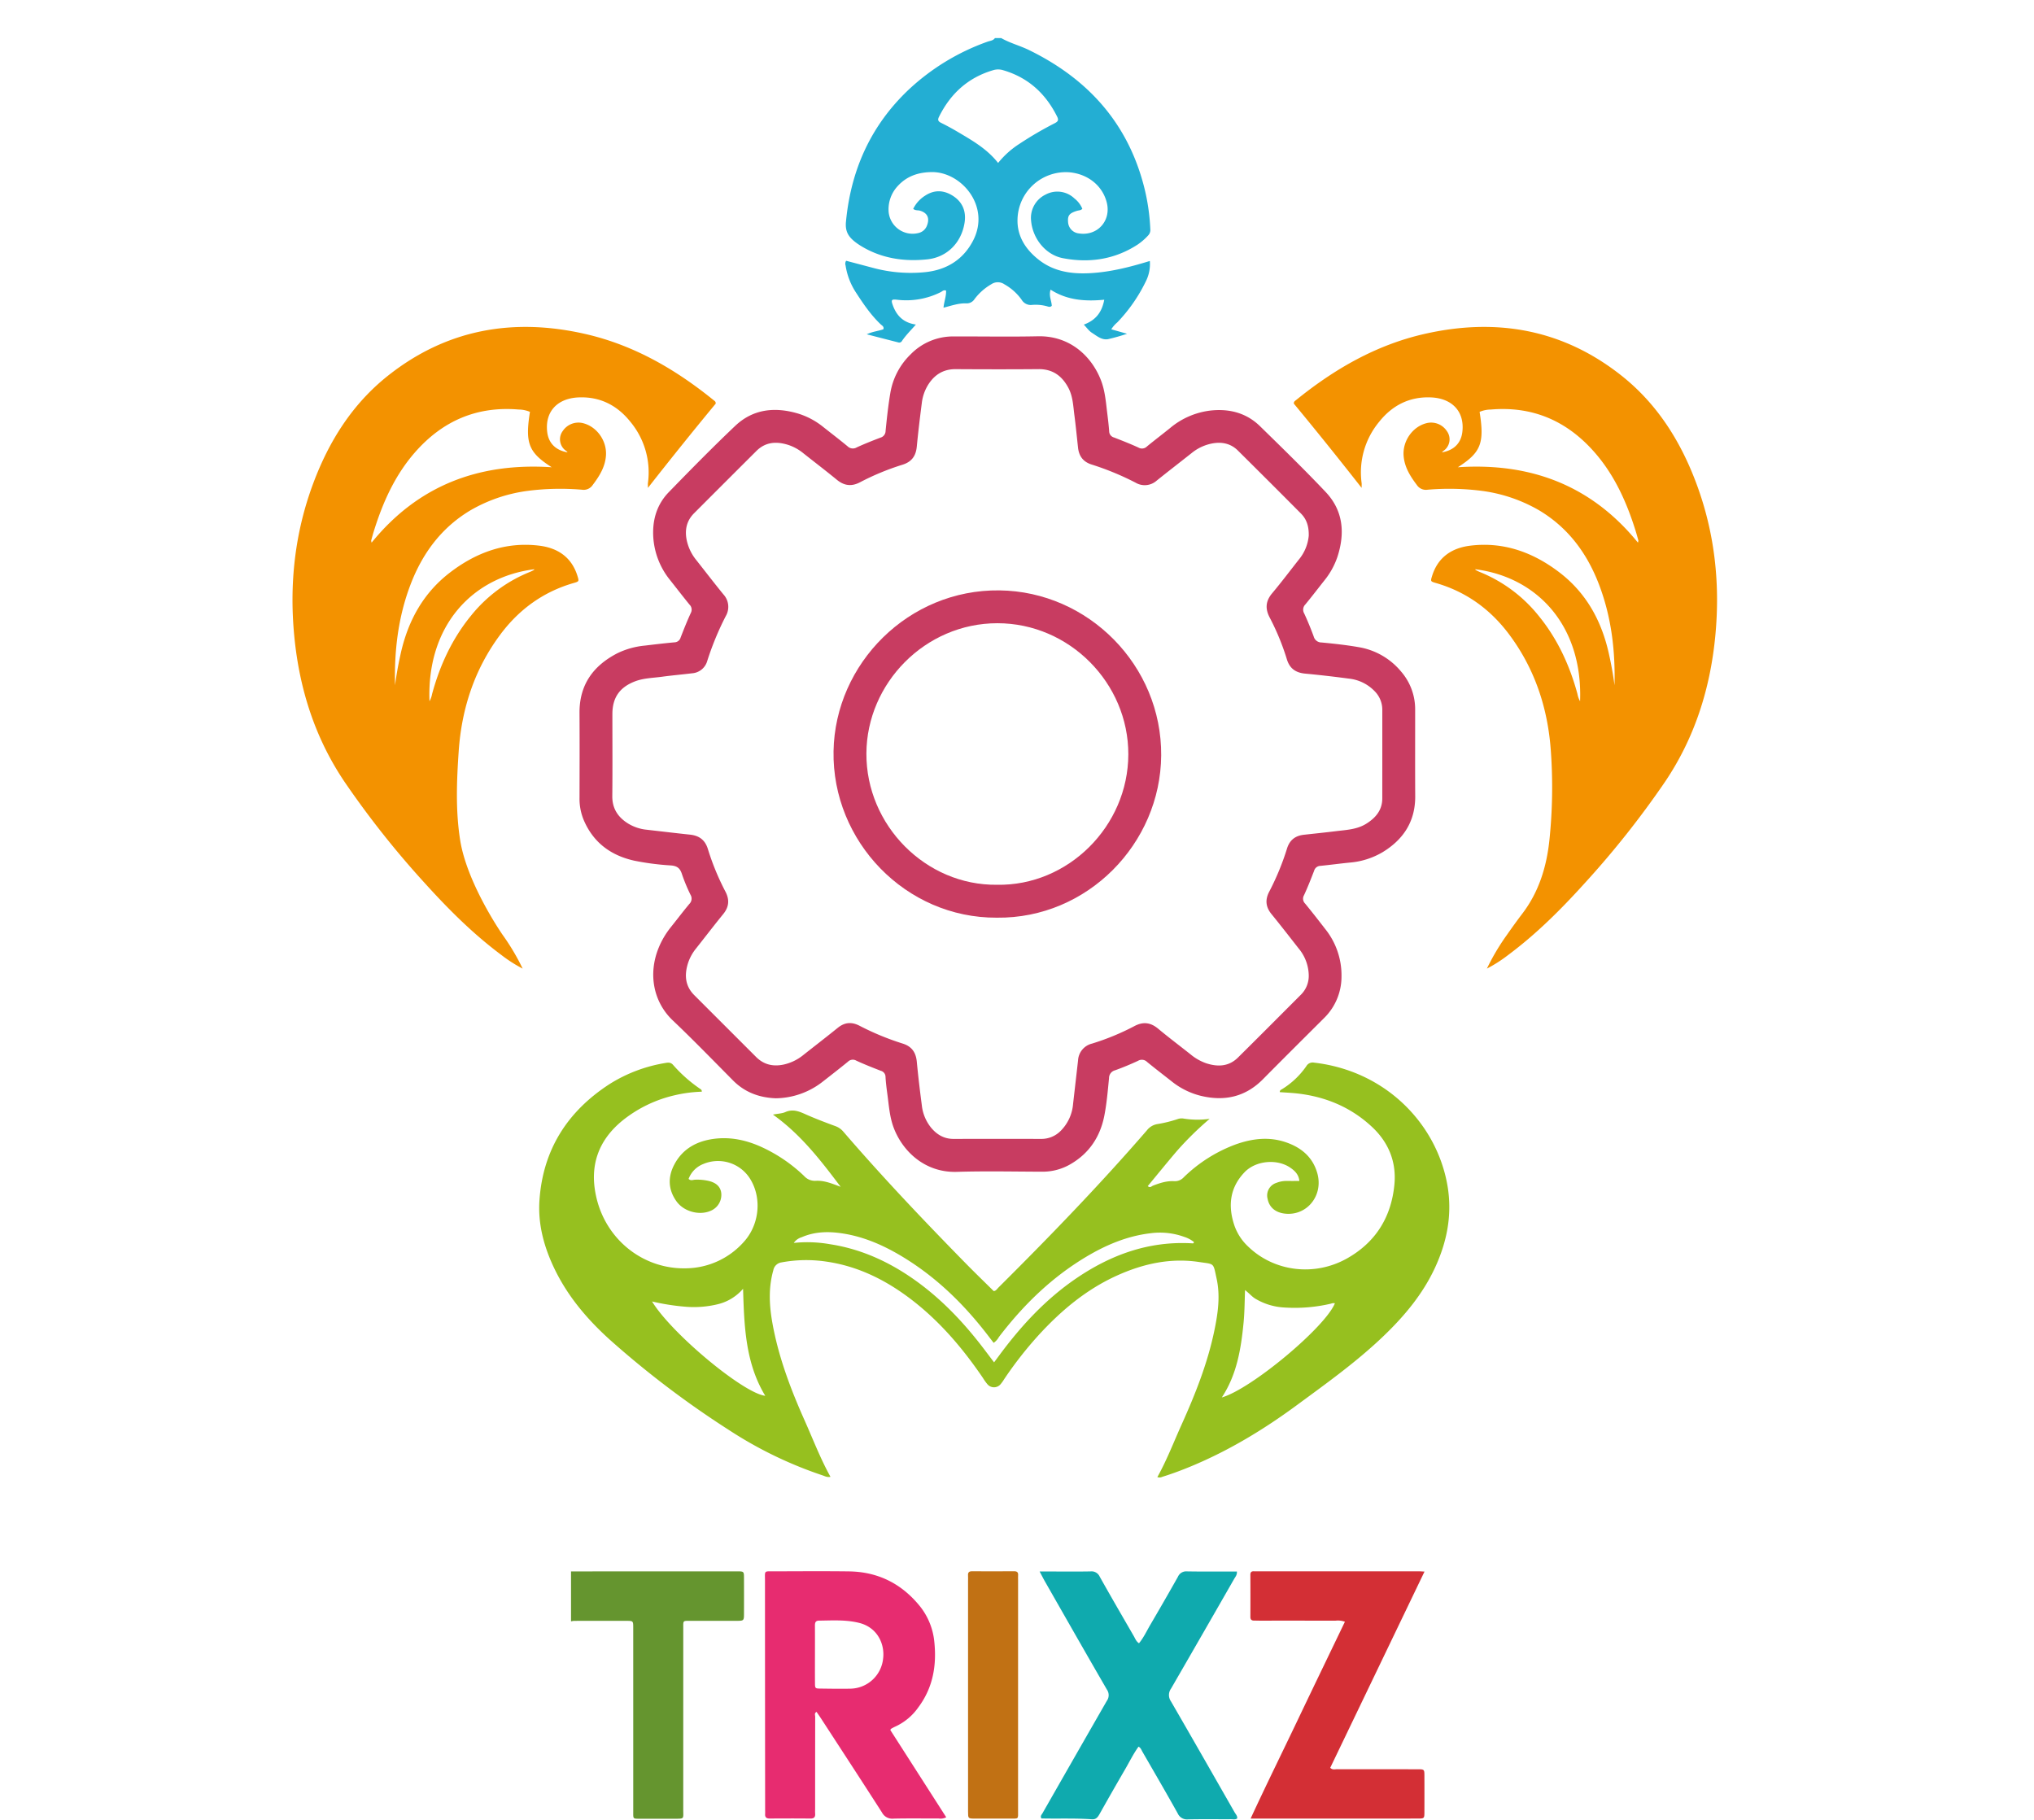
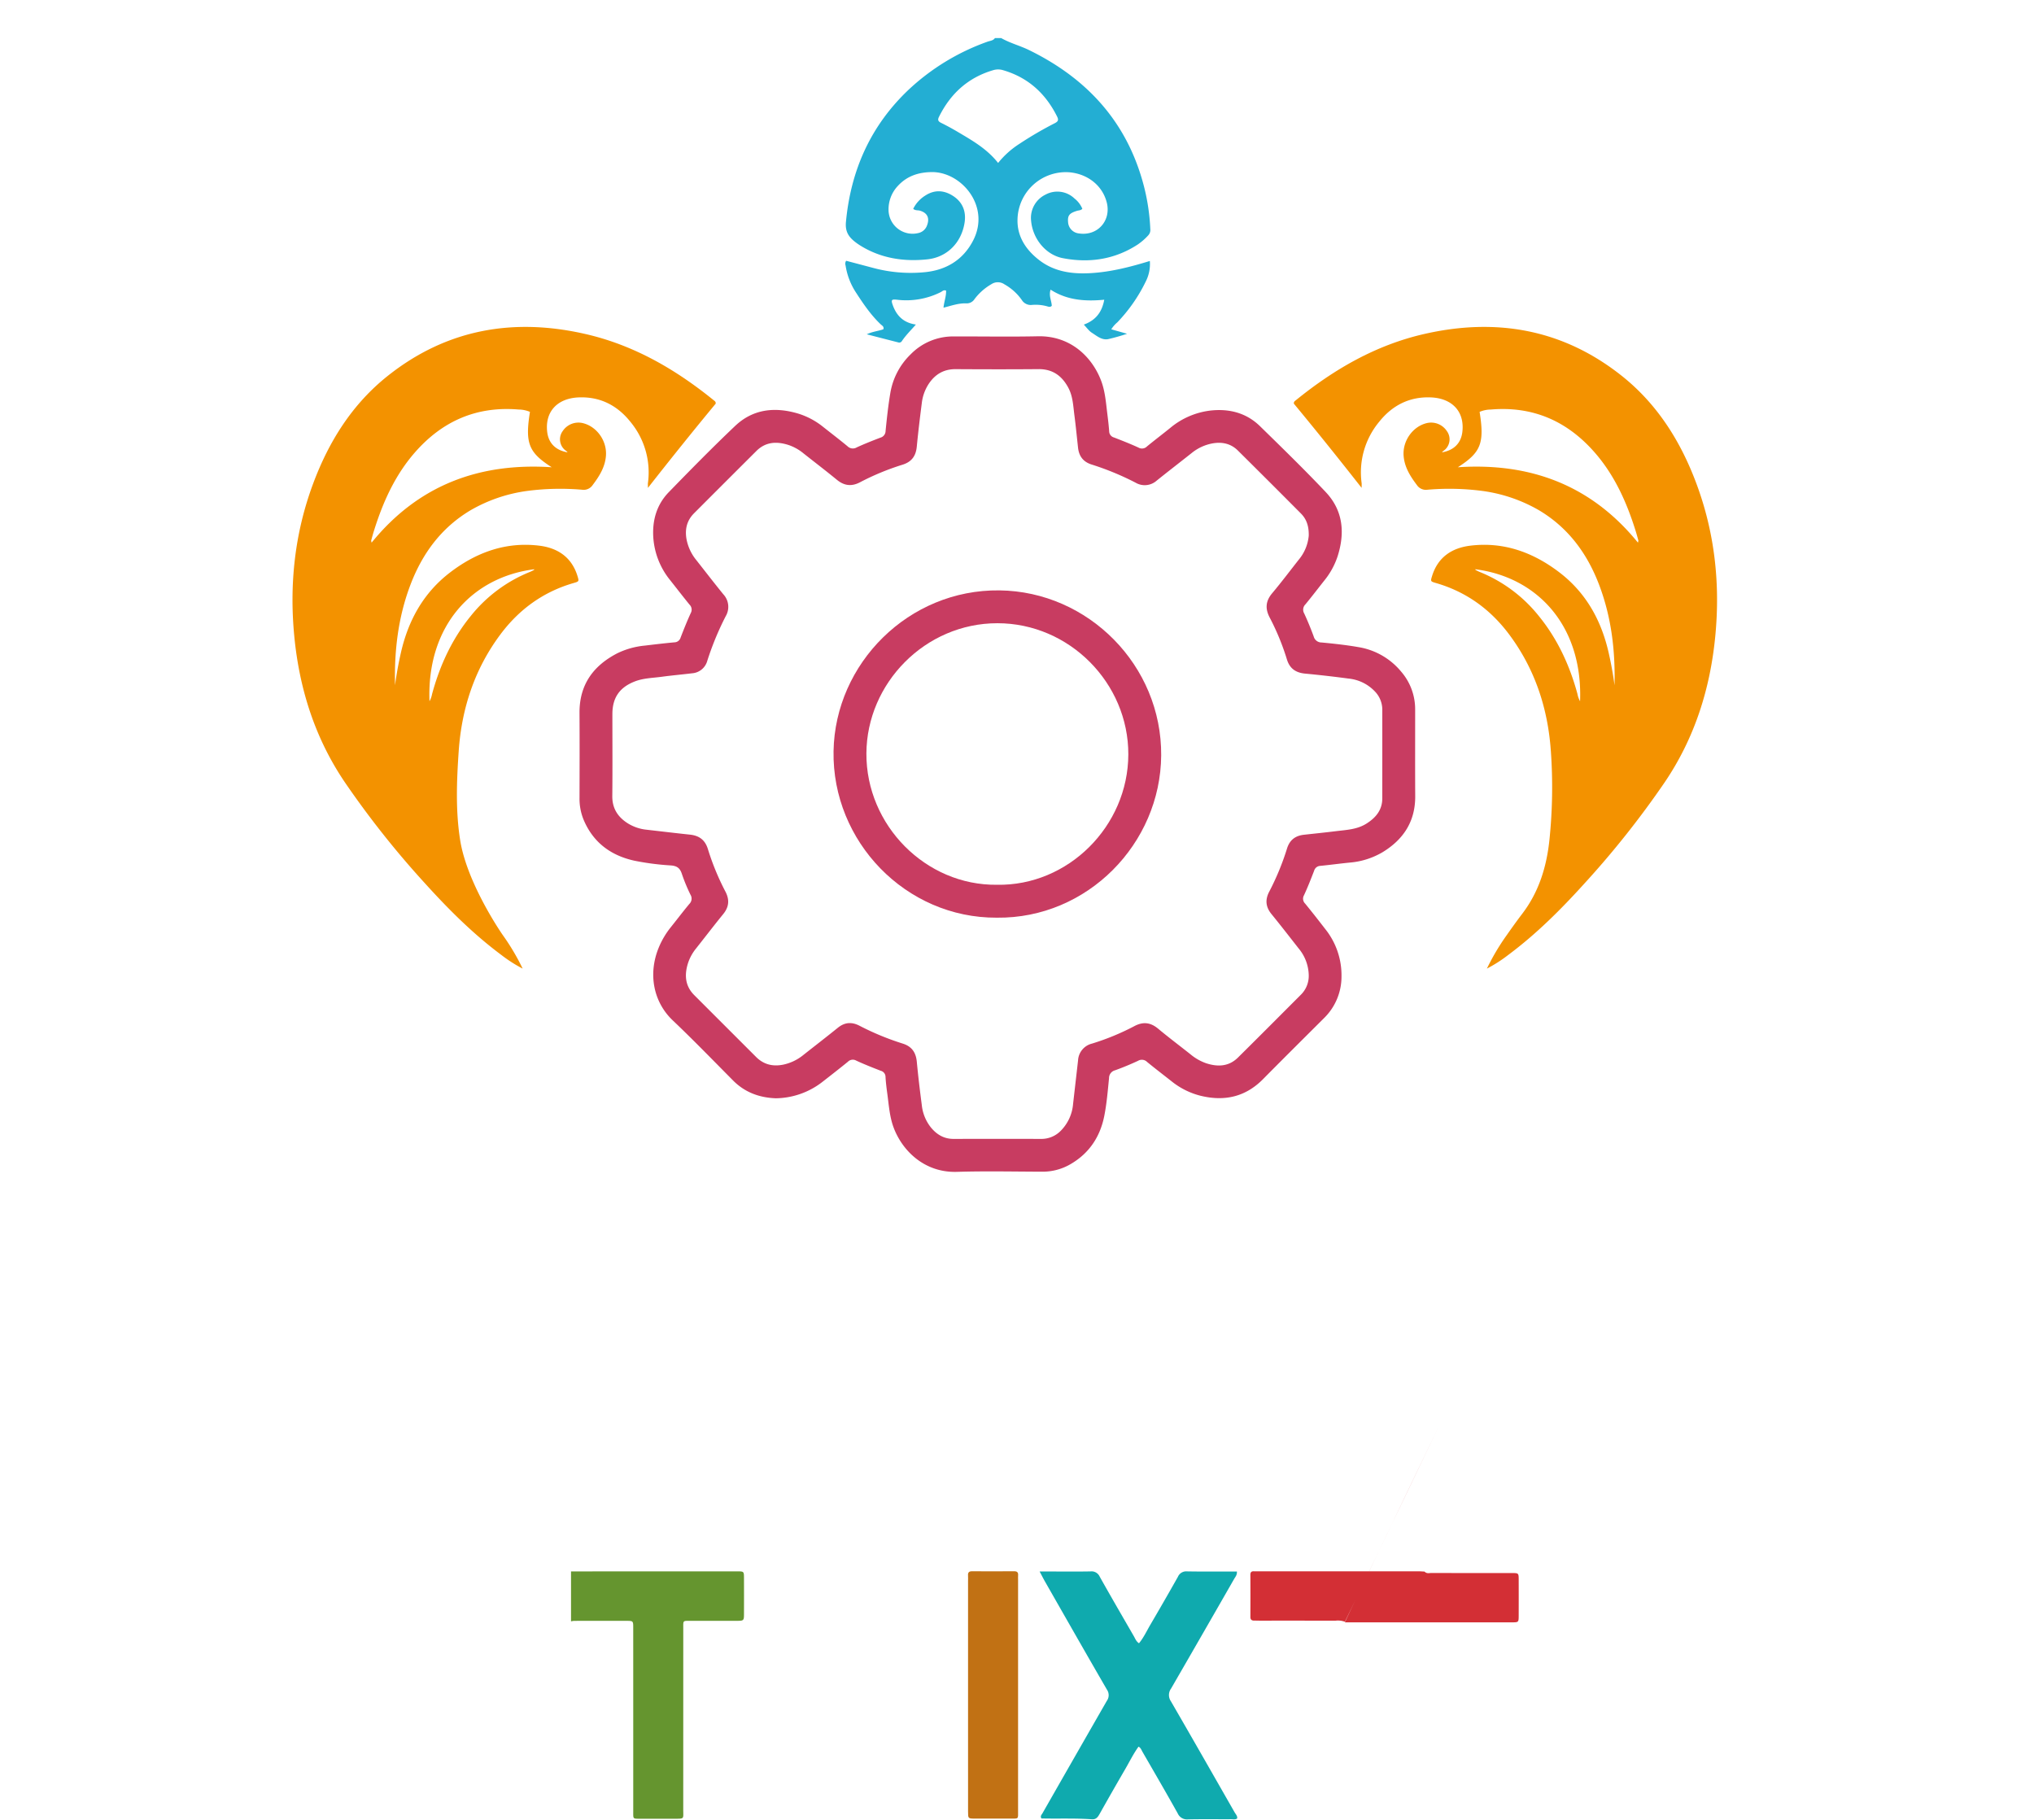
<svg xmlns="http://www.w3.org/2000/svg" viewBox="-97.891 -17.822 874.251 852.204" width="2500" height="2237">
  <path d="M373.361 110.09c-8.59.45-16.784-.718-23.833-6.197-6.2-4.818-10.269-11.066-10.054-18.987a22.64 22.64 0 0 1 24.507-22.038c8.461.853 15.234 6.195 17.265 14.04 2.218 8.567-4.282 15.872-12.97 14.577a5.655 5.655 0 0 1-5.124-5.303c-.273-3.12.605-4.184 4.221-5.298.786-.242 1.71-.14 2.456-.937a11.874 11.874 0 0 0-3.666-4.81 11.595 11.595 0 0 0-13.54-1.85 12.127 12.127 0 0 0-6.78 12.318c.729 8.238 6.743 15.897 14.864 17.458 12.367 2.378 24.235.644 35.014-6.364a27.77 27.77 0 0 0 4.953-4.31 3.644 3.644 0 0 0 .978-2.958 97.598 97.598 0 0 0-2.922-19.82c-7.688-29.97-26.46-50.614-53.905-64.008-4.255-2.077-8.88-3.235-12.993-5.603h-2.926c-.84 1.24-2.286 1.26-3.505 1.705a105.757 105.757 0 0 0-36.895 22.457c-17.762 16.823-27.078 37.634-29.365 61.918-.434 4.603 1.319 7.08 4.412 9.472a28.202 28.202 0 0 0 2.406 1.66c9.636 5.965 20.283 7.557 31.274 6.402 9.316-.979 15.985-7.853 17.45-17.136.802-5.084-.771-9.461-5.172-12.41-4.332-2.901-8.873-3.202-13.35-.24a15.164 15.164 0 0 0-5.52 6.136c1.01.889 2.184.565 3.198.872 4.501 1.364 4.264 4.758 3.023 7.473a5.534 5.534 0 0 1-3.93 3.014 11.256 11.256 0 0 1-13.843-10.744 15.97 15.97 0 0 1 4.327-11.317c4.3-4.694 9.77-6.48 16.067-6.504 13.744-.052 27.517 16.052 19.178 32.107-4.686 9.022-12.577 13.766-22.55 14.758a67.817 67.817 0 0 1-24.267-2.007c-4.216-1.122-8.436-2.231-12.609-3.334a2.495 2.495 0 0 0-.265 2.198 31.867 31.867 0 0 0 4.975 12.842c3.384 5.21 6.88 10.354 11.42 14.681.639.608 1.732 1.091 1.29 2.366-2.397.85-4.997 1.017-7.764 2.345 5.197 1.34 9.994 2.582 14.794 3.808a1.424 1.424 0 0 0 1.614-.579c1.799-2.72 4.149-5.005 6.588-7.797-5.89-.844-9.073-4.2-10.831-9.112-.87-2.432-.571-2.788 1.92-2.517a35.977 35.977 0 0 0 20.568-3.558c.718-.363 1.297-1.157 2.48-.707.115 2.582-.911 5.101-1.205 7.997 3.68-.917 7.014-2.144 10.554-2.02a4.345 4.345 0 0 0 3.986-2.014 26.27 26.27 0 0 1 7.884-6.968 5.451 5.451 0 0 1 6.13.078 24.742 24.742 0 0 1 8.084 7.28 4.921 4.921 0 0 0 4.874 2.339 20.157 20.157 0 0 1 6.887.631c.735.216 1.645.583 2.307-.244-.129-2.402-1.487-4.659-.568-7.532 7.708 4.984 16.21 5.576 25.13 4.723-1.056 5.865-4.04 9.642-9.572 11.653 1.398 1.448 2.398 2.938 3.786 3.82 2.304 1.462 4.597 3.523 7.574 2.99a91.811 91.811 0 0 0 8.896-2.523l-7.392-2.09a13.93 13.93 0 0 1 2.846-3.269 74.388 74.388 0 0 0 13.3-19.114 18.001 18.001 0 0 0 1.912-9.611c-9.37 2.872-18.547 5.212-28.076 5.711zM330.39 58.48c-5.22-6.616-12.014-10.46-18.702-14.427a117.6 117.6 0 0 0-8.002-4.356c-1.419-.699-1.671-1.414-.978-2.814 5.4-10.903 13.666-18.43 25.476-21.873a7.919 7.919 0 0 1 4.639.065c11.674 3.439 19.824 10.912 25.189 21.683.784 1.576.492 2.281-1.035 3.079a170.728 170.728 0 0 0-16.675 9.735 41.407 41.407 0 0 0-9.912 8.909z" fill="#23aed3" />
-   <path d="M540.78 537.239c-4.938-28.491-28.52-53.534-62.391-57.485a3.418 3.418 0 0 0-3.667 1.634 38.267 38.267 0 0 1-11.316 10.748c-.465.296-1.148.47-1.12 1.43 2.861.216 5.737.327 8.586.667 13.197 1.576 24.915 6.542 34.661 15.68 7.764 7.28 11.426 16.434 10.409 26.98-1.463 15.158-8.724 26.95-22.147 34.518-15.267 8.61-34.19 6.228-46.358-5.574a24.565 24.565 0 0 1-6.36-9.686c-3.153-9.222-2.251-17.833 4.729-25.107 5.215-5.435 15.096-6.343 21.277-2.186 2.2 1.48 4.084 3.275 4.36 6.302-2.17 0-4.116.02-6.06-.007a12.591 12.591 0 0 0-4.644.882 6.186 6.186 0 0 0-4.151 7.549c.778 3.983 3.76 6.45 8.326 6.89 10.22.983 17.846-8.6 14.942-18.923-2.175-7.73-7.717-12.205-15.057-14.627-7.74-2.554-15.412-1.602-22.936 1.034a69.151 69.151 0 0 0-24.546 15.471 5.625 5.625 0 0 1-4.497 1.827c-3.468-.2-6.724.86-9.927 2.103-.672.26-1.312 1.21-2.435.203 4.585-5.533 9.1-11.11 13.758-16.567a150.014 150.014 0 0 1 15.235-14.935 40.813 40.813 0 0 1-12.509-.167 5.56 5.56 0 0 0-2.507.3 60.638 60.638 0 0 1-9.561 2.344 7.814 7.814 0 0 0-4.816 2.919c-22.106 25.537-45.569 49.797-69.508 73.606-.647.643-1.139 1.57-2.217 1.666-4.453-4.408-8.924-8.718-13.268-13.152-19.62-20.02-38.922-40.338-57.215-61.589a8.8 8.8 0 0 0-3.853-2.582c-4.796-1.757-9.576-3.59-14.235-5.678-2.986-1.337-5.759-2.259-9.004-.82-1.515.672-3.317.697-5.805 1.171 13.157 9.374 22.453 21.544 31.71 33.816-3.843-1.416-7.57-3.044-11.663-2.81a6.76 6.76 0 0 1-5.448-2.253 72.166 72.166 0 0 0-19.503-13.37c-7.214-3.354-14.755-5.066-22.718-4.024-8.042 1.052-14.637 4.63-18.546 12.009-3.103 5.856-2.914 11.778 1.004 17.248 3.66 5.11 11.499 6.904 16.753 4.078a8.07 8.07 0 0 0 4.222-7.906q-.497-4.4-5.827-5.712a24.185 24.185 0 0 0-6.529-.58c-.893.025-1.886.642-2.948-.385a12.035 12.035 0 0 1 6.875-6.969 17.711 17.711 0 0 1 22.386 7.7c5.082 8.916 3.719 21.057-3.518 28.89a36.712 36.712 0 0 1-26.49 12.237c-20.102.676-37.634-13.029-42.362-32.87-3.507-14.715.573-26.94 12.361-36.474a60.724 60.724 0 0 1 24.496-11.736 63.571 63.571 0 0 1 12.42-1.613 1.142 1.142 0 0 0-.537-1.175 67.114 67.114 0 0 1-12.856-11.326c-1.063-1.243-2.188-1.203-3.584-.952a70.324 70.324 0 0 0-26.138 9.85c-19.766 12.797-31.247 30.747-32.878 54.422-.77 11.155 2.085 21.728 6.878 31.785 6.24 13.091 15.431 23.935 26.084 33.547a441.487 441.487 0 0 0 55.563 42.14 190.37 190.37 0 0 0 43.897 21.32c1.157.384 2.302 1.077 3.839.716-4.739-8.543-8.113-17.434-11.98-26.1-6.612-14.814-12.361-29.925-15.227-45.98-1.467-8.226-1.884-16.432.441-24.612a4.545 4.545 0 0 1 3.874-3.706 63.51 63.51 0 0 1 20.732-.399c14.337 2.025 26.962 8.103 38.48 16.628 14.077 10.42 25.295 23.515 35.089 37.913a22.781 22.781 0 0 0 2.127 2.963 4.017 4.017 0 0 0 6.125-.079 19.534 19.534 0 0 0 1.694-2.377 179.748 179.748 0 0 1 15.963-20.43c10.527-11.525 22.303-21.446 36.643-27.965 12.318-5.6 25.147-8.476 38.72-6.42 7.264 1.102 6.46.127 8.146 7.892 1.766 8.134.574 16.231-1.093 24.264-3.184 15.355-8.948 29.81-15.359 44.038-3.687 8.183-6.895 16.58-11.32 24.515a3.075 3.075 0 0 0 2.353-.143c4.653-1.442 9.21-3.152 13.703-5.025 17.639-7.352 33.853-17.186 49.198-28.48 14.03-10.326 28.228-20.45 40.831-32.568 9.642-9.27 18.128-19.42 23.83-31.637 5.749-12.319 8.262-25.187 5.914-38.734zm-372.424 54.344a105.447 105.447 0 0 0 15.944 2.487 47.26 47.26 0 0 0 14.504-1.119 22.602 22.602 0 0 0 12.166-7.312c.524 17.705 1.13 34.841 10.387 50.11-10.102-1.087-43.887-29.117-53.001-44.166zm252.842-27.225c-20.08-1.156-37.878 5.276-54.216 16.4-14.275 9.72-25.818 22.207-36.017 36.018-.722.977-1.449 1.95-2.462 3.315-2.548-3.344-4.857-6.472-7.268-9.52-9.506-12.018-20.235-22.754-33.077-31.245-11.215-7.414-23.349-12.578-36.697-14.589a60.812 60.812 0 0 0-16.747-.567 6.802 6.802 0 0 1 3.71-2.67c6.016-2.623 12.327-2.773 18.666-1.846 10.916 1.596 20.725 6.096 30.001 11.88 15.3 9.542 27.874 22 38.769 36.251.808 1.058 1.626 2.108 2.45 3.176a8.318 8.318 0 0 0 2.456-2.741c11.423-14.954 24.689-27.917 40.94-37.6 9.278-5.528 19.103-9.677 29.951-10.97a33.354 33.354 0 0 1 15.832 1.67 14.444 14.444 0 0 1 4.59 2.417c-.12.83-.585.639-.88.621zm13.937 72.162c7.048-10.681 8.986-22.707 10.188-34.967.482-4.914.492-9.85.683-15.302 1.936 1.464 3.14 2.985 4.762 3.99a29.381 29.381 0 0 0 13.812 4.174 74.054 74.054 0 0 0 21.725-1.824 2.982 2.982 0 0 1 1.777-.15c-4.563 11.264-39.191 40.158-52.947 44.079z" fill="#96c01f" />
  <path d="M130.413 717.977q38.92-.013 77.84-.02c3.117 0 3.138.036 3.148 3.225q.026 8.22.002 16.438c-.009 3.48-.024 3.495-3.682 3.5-7.065.011-14.13-.002-21.196.006-3.868.005-3.556-.28-3.557 3.526q-.007 42.373-.01 84.746c-.003 4.601.682 4.39-4.22 4.391l-16.08.002c-3.318.003-3.115.086-3.115-3.257q.003-23.926.001-47.852 0-19.178-.006-38.355c-.003-3.157-.035-3.19-3.211-3.197q-12.242-.026-24.485.01a8.817 8.817 0 0 0-1.429.233z" fill="#65952f" />
  <path d="M396.354 751.62c2.19-2.628 3.593-5.728 5.293-8.626q6.562-11.182 12.93-22.476a4.222 4.222 0 0 1 4.262-2.548c7.768.139 15.54.055 23.348.055.172 1.599-.734 2.53-1.312 3.54q-14.7 25.67-29.504 51.28a5.143 5.143 0 0 0-.077 5.94c10.009 17.274 19.896 34.62 29.806 51.951.52.91 1.39 1.704 1.234 2.925-.923.64-1.92.347-2.846.351-6.702.032-13.407-.077-20.105.07a4.763 4.763 0 0 1-4.903-2.813c-5.395-9.674-10.979-19.244-16.509-28.843-.476-.827-.752-1.817-1.826-2.398-2.414 3.344-4.223 7.065-6.292 10.622q-6.059 10.418-11.956 20.929c-.83 1.473-1.648 2.606-3.597 2.468-7.892-.56-15.807-.215-23.618-.388-.7-1.123.094-1.748.48-2.426q15.027-26.326 30.118-52.615a4.55 4.55 0 0 0 .07-5.272c-9.768-16.852-19.396-33.784-29.056-50.698-.767-1.344-1.457-2.732-2.461-4.624h5.516c6.093 0 12.187.076 18.278-.042a4.19 4.19 0 0 1 4.323 2.424c5.232 9.346 10.623 18.605 15.98 27.881.658 1.14 1.09 2.46 2.424 3.333z" fill="#0faaae" />
-   <path d="M492.772 741.553a9.56 9.56 0 0 0-4.446-.498q-17.547-.034-35.093-.015c-.975 0-1.95-.037-2.924-.03-1.149.006-1.8-.4-1.794-1.692q.044-9.865-.004-19.73c-.008-1.3.548-1.746 1.753-1.659.485.035.975-.001 1.462-.001q37.834 0 75.668.005c.713 0 1.425.066 2.653.126L485.9 809.936c1.07 1.09 2.217.657 3.219.66 12.55.035 25.1.016 37.65.028 3.193.004 3.22.033 3.23 3.142q.031 8.404 0 16.808c-.01 3.102-.037 3.132-3.238 3.133q-26.868.016-53.735.006h-24.407c7.297-15.77 14.798-30.943 22.08-46.217 7.268-15.243 14.623-30.445 22.074-45.943z" fill="#d32f35" />
+   <path d="M492.772 741.553a9.56 9.56 0 0 0-4.446-.498q-17.547-.034-35.093-.015c-.975 0-1.95-.037-2.924-.03-1.149.006-1.8-.4-1.794-1.692q.044-9.865-.004-19.73c-.008-1.3.548-1.746 1.753-1.659.485.035.975-.001 1.462-.001q37.834 0 75.668.005c.713 0 1.425.066 2.653.126c1.07 1.09 2.217.657 3.219.66 12.55.035 25.1.016 37.65.028 3.193.004 3.22.033 3.23 3.142q.031 8.404 0 16.808c-.01 3.102-.037 3.132-3.238 3.133q-26.868.016-53.735.006h-24.407c7.297-15.77 14.798-30.943 22.08-46.217 7.268-15.243 14.623-30.445 22.074-45.943z" fill="#d32f35" />
  <path d="M316.314 775.741v-53.303c0-.852.052-1.707-.008-2.555-.097-1.361.4-1.981 1.85-1.972q9.86.061 19.722-.006c1.436-.011 1.981.536 1.87 1.923-.059.725-.007 1.46-.007 2.19q0 53.85-.007 107.7c-.002 4.52.514 3.983-4.168 4.007q-8.035.043-16.07 0c-3.144-.013-3.175-.042-3.177-3.22q-.016-27.382-.005-54.764z" fill="#c17114" />
-   <path d="M279.902 792.227c.223-.342.265-.485.358-.537a21.066 21.066 0 0 1 1.916-1.022 26.74 26.74 0 0 0 10.816-8.982c6.898-9.212 8.688-19.609 7.525-30.77a31.518 31.518 0 0 0-7.466-17.508c-8.526-10.083-19.39-15.27-32.55-15.438-11.572-.15-23.147-.053-34.72-.03-5.183.01-4.55-.534-4.549 4.405q.012 53.518.068 107.037c0 .73.046 1.464-.003 2.191-.107 1.583.642 2.134 2.172 2.124 6.335-.042 12.67-.064 19.005.012 1.821.022 2.373-.757 2.243-2.41-.067-.847-.008-1.704-.008-2.556q0-21.371.027-42.743c.001-.704-.498-1.638.634-2.25.706 1.034 1.403 2.015 2.059 3.023 9.551 14.695 19.137 29.368 28.601 44.12a5.385 5.385 0 0 0 5.286 2.852c7.062-.172 14.13-.047 21.196-.075a5.854 5.854 0 0 0 3.59-.56l-26.2-40.883zm-3.347-33.536a15.668 15.668 0 0 1-15.097 14.191c-4.748.11-9.5.018-14.25-.039-2.503-.03-2.545-.084-2.567-2.726-.035-4.383-.01-8.766-.009-13.15 0-4.505.024-9.01-.014-13.515-.01-1.367.18-2.405 1.885-2.424 6.323-.072 12.66-.496 18.89 1.075 8.54 2.155 11.95 9.913 11.162 16.588z" fill="#e72c70" />
  <path d="M525.665 314.399a26.902 26.902 0 0 0-6.584-17.773 32.727 32.727 0 0 0-19.853-11.42c-5.748-1.007-11.57-1.638-17.383-2.191a3.745 3.745 0 0 1-3.674-2.793c-1.35-3.65-2.818-7.266-4.455-10.795a3.484 3.484 0 0 1 .547-4.242c3.027-3.66 5.907-7.442 8.856-11.166a35.617 35.617 0 0 0 6.162-11.127c3.595-11.097 2.728-21.623-5.523-30.346-9.96-10.532-20.36-20.655-30.727-30.794-6.22-6.083-13.997-8.193-22.516-7.408a35.923 35.923 0 0 0-19.569 8.244c-3.598 2.913-7.293 5.707-10.87 8.645a3.258 3.258 0 0 1-3.946.527c-3.756-1.723-7.611-3.237-11.465-4.734a3.039 3.039 0 0 1-2.273-2.891c-.2-2.79-.54-5.571-.883-8.349-.642-5.184-1.014-10.41-2.897-15.377-4.062-10.721-14.016-21.112-29.627-20.77-13.158.287-26.328.032-39.492.073a27.742 27.742 0 0 0-20.024 8.347 32.697 32.697 0 0 0-9.544 18.129c-.998 5.87-1.622 11.81-2.224 17.74a3.267 3.267 0 0 1-2.381 3.162c-3.748 1.43-7.487 2.907-11.131 4.58a3.511 3.511 0 0 1-4.276-.506c-3.75-3.11-7.627-6.066-11.448-9.091a34.961 34.961 0 0 0-11.871-6.29c-10.767-3.16-20.963-2.108-29.329 5.829-10.605 10.062-20.856 20.506-31.05 30.989-5.855 6.02-7.908 13.614-7.232 21.866a35.427 35.427 0 0 0 7.834 19.355c3.022 3.822 6 7.68 9.073 11.46a3.284 3.284 0 0 1 .594 3.943c-1.726 3.756-3.253 7.608-4.753 11.462a3.065 3.065 0 0 1-2.895 2.26c-4.606.421-9.2.97-13.793 1.52a37.547 37.547 0 0 0-12.946 3.6c-11.33 5.85-17.791 14.779-17.711 27.922.08 13.28.04 26.56.006 39.84a25.769 25.769 0 0 0 1.832 9.99c4.447 10.796 12.816 16.97 23.939 19.393a123.88 123.88 0 0 0 17.004 2.202c2.896.218 4.285 1.285 5.156 3.99a81.213 81.213 0 0 0 4.051 9.771 3.464 3.464 0 0 1-.549 4.255c-2.964 3.554-5.757 7.25-8.653 10.863a38.909 38.909 0 0 0-5.739 9.714c-5.018 12.338-2.41 25.398 6.622 33.974 9.63 9.144 18.871 18.697 28.227 28.126 5.544 5.587 12.326 8.039 19.966 8.333a36.218 36.218 0 0 0 22.048-7.81c3.942-3.068 7.883-6.138 11.755-9.293a3.227 3.227 0 0 1 3.926-.524c3.747 1.737 7.604 3.246 11.456 4.748a2.947 2.947 0 0 1 2.24 2.884c.146 2.669.488 5.332.85 7.983.725 5.294 1.046 10.652 2.951 15.744 4.025 10.756 14.379 21.194 29.647 20.72 13.274-.411 26.57-.11 39.856-.073a25.917 25.917 0 0 0 13.256-3.497c8.771-5.063 13.925-12.826 15.864-22.59 1.157-5.83 1.64-11.803 2.232-17.732a3.736 3.736 0 0 1 2.807-3.655 127.833 127.833 0 0 0 10.784-4.454 3.48 3.48 0 0 1 4.243.547c3.766 3.09 7.641 6.049 11.469 9.065a35.353 35.353 0 0 0 13.625 6.776c11.134 2.704 20.946.54 29.181-7.793 9.508-9.621 19.11-19.15 28.687-28.703a27.177 27.177 0 0 0 8.054-19.39 34.612 34.612 0 0 0-7.715-22.333c-3.051-3.954-6.132-7.887-9.29-11.756a3.202 3.202 0 0 1-.563-3.914c1.742-3.747 3.247-7.61 4.742-11.466a3.123 3.123 0 0 1 2.886-2.306c4.603-.455 9.189-1.084 13.792-1.54a35.948 35.948 0 0 0 15.516-4.946c9.737-5.977 15.22-14.433 15.147-26.16-.083-13.525-.016-27.049-.03-40.573zm-15.391 41.66c-.013 5.445-3.072 9.033-7.432 11.78-4.41 2.779-9.465 2.935-14.397 3.546-4.954.614-9.92 1.114-14.881 1.666-4.035.449-6.667 2.465-7.904 6.475a121.508 121.508 0 0 1-8.352 20.225c-1.967 3.785-1.611 7.145 1.102 10.467 4.314 5.283 8.485 10.685 12.693 16.054a20.153 20.153 0 0 1 4.733 12.386 12.37 12.37 0 0 1-3.637 9.253c-9.818 9.829-19.614 19.68-29.49 29.45-4.313 4.268-9.513 4.452-14.952 2.662a23.645 23.645 0 0 1-7.256-4.143c-5.057-4.015-10.227-7.893-15.185-12.025-3.526-2.938-7-3.375-11.08-1.223a115.314 115.314 0 0 1-19.876 8.203 8.557 8.557 0 0 0-6.534 7.857l-2.323 20.31a20.163 20.163 0 0 1-5.802 12.682 12.618 12.618 0 0 1-9.194 3.78q-20.478-.047-40.956.001c-4.517.012-7.916-2.047-10.67-5.415a20.11 20.11 0 0 1-4.216-10.357c-.884-6.755-1.7-13.522-2.34-20.304-.41-4.364-2.306-7.224-6.623-8.568a125.35 125.35 0 0 1-20.215-8.35c-3.649-1.883-6.923-1.653-10.158.965-5.302 4.291-10.713 8.449-16.065 12.68a22.223 22.223 0 0 1-9.435 4.566c-4.887.995-9.174-.003-12.756-3.582q-14.48-14.474-28.957-28.95c-4.299-4.3-4.66-9.411-2.96-14.891a21.622 21.622 0 0 1 3.836-7.011c4.236-5.348 8.378-10.772 12.686-16.06 2.712-3.331 3.02-6.664 1.059-10.47a117.652 117.652 0 0 1-8.21-19.888c-1.308-4.338-4.083-6.378-8.416-6.838-6.779-.72-13.548-1.532-20.32-2.307a20.566 20.566 0 0 1-8.905-3.053c-4.606-2.96-7.207-6.98-7.148-12.712.132-12.792.036-25.585.042-38.378.004-7.694 3.379-12.549 10.583-15.316 4.045-1.554 8.352-1.583 12.559-2.158 4.702-.641 9.436-1.046 14.148-1.623a7.966 7.966 0 0 0 7.157-5.884 135.97 135.97 0 0 1 8.64-20.893 8.594 8.594 0 0 0-1.101-10.169c-4.313-5.284-8.463-10.701-12.69-16.056a21.868 21.868 0 0 1-4.59-9.823c-.816-4.61.153-8.717 3.523-12.094q14.592-14.62 29.221-29.202c4.309-4.285 9.458-4.54 14.923-2.811a21.896 21.896 0 0 1 6.995 3.861c5.25 4.163 10.583 8.225 15.763 12.473 3.423 2.806 6.864 3.218 10.794 1.167a118.236 118.236 0 0 1 19.87-8.222c4.318-1.331 6.314-4.082 6.735-8.464.652-6.782 1.469-13.55 2.336-20.307a20.868 20.868 0 0 1 3.311-9.192c3.016-4.46 7.056-6.83 12.56-6.798 12.92.078 25.842.109 38.761-.01 6.64-.062 11.01 3.123 14.003 8.746 2.128 3.997 2.255 8.425 2.819 12.749.66 5.067 1.157 10.155 1.71 15.235.44 4.03 2.408 6.707 6.42 7.953a129.765 129.765 0 0 1 20.546 8.492 8.406 8.406 0 0 0 9.863-.968c5.412-4.35 10.916-8.587 16.36-12.897a21.53 21.53 0 0 1 10.195-4.607c4.358-.674 8.29.27 11.45 3.401q14.802 14.668 29.49 29.45c2.642 2.643 3.798 5.881 3.707 10.42a20.406 20.406 0 0 1-4.651 11.219c-4.142 5.266-8.175 10.625-12.481 15.755-3.078 3.665-3.337 7.223-1.137 11.404a113.296 113.296 0 0 1 8.042 19.564c1.325 4.32 4.172 6.244 8.54 6.657q10.179.962 20.318 2.323a19.574 19.574 0 0 1 12.244 5.929 12.266 12.266 0 0 1 3.565 8.546q.013 20.834-.007 41.668z" fill="#c83c61" />
  <path d="M331.048 258.62c-42.59-.529-77.002 34.229-77.712 75.291-.731 42.248 33.758 78.177 76.425 77.964 42.532.493 76.682-34.735 76.986-75.946.311-42.15-34.104-76.793-75.699-77.31zm-1.22 137.847c-33.329.386-61.264-27.86-61.11-61.482.15-32.895 27.518-60.989 61.35-60.988 33.72 0 61.365 28.068 61.29 61.406-.076 33.696-28.256 61.692-61.53 61.064z" fill="#c83c61" />
  <g fill="#f39200">
    <path d="M9.7 208.523c7.375-19.758 18.337-37.207 34.995-50.418 27.564-21.86 58.887-27.28 92.712-19.47 22.5 5.194 41.998 16.505 59.795 30.94.44.358 1.04.648.952 1.612-10.547 12.739-21.014 25.775-31.734 39.443 0-1.31-.052-1.8.007-2.275a37.115 37.115 0 0 0-8.22-28.675c-6.129-7.68-14.162-11.815-24.145-11.424-10.2.4-15.944 6.814-14.795 16.24.625 5.123 3.875 8.53 9.527 9.492-.447-.656-1.228-.997-1.735-1.578a6.524 6.524 0 0 1-.537-8.392 8.82 8.82 0 0 1 9.563-3.684c6.458 1.637 11.166 8.29 10.683 15.167-.375 5.346-3.091 9.642-6.21 13.777a5.064 5.064 0 0 1-4.944 2.214 119.442 119.442 0 0 0-25.535.536 72.123 72.123 0 0 0-26.774 9.112c-13.667 8.162-22.528 20.238-28.096 34.89-5.756 15.143-7.603 30.919-7.197 47.023.649-5.062 1.577-10.073 2.696-15.05 3.429-15.235 10.6-28.267 23.153-37.842 12.231-9.33 25.975-14.368 41.57-12.492 8.743 1.052 15.298 5.4 18.023 14.289.743 2.423.72 2.477-1.808 3.207-14.216 4.109-25.554 12.347-34.338 24.125-12.079 16.196-18.122 34.678-19.492 54.62-.952 13.85-1.496 27.852.675 41.608 3.011 19.086 17.634 41.166 20.006 44.56a106.098 106.098 0 0 1 9.267 15.643 65.35 65.35 0 0 1-10.007-6.41c-13.16-9.8-24.702-21.331-35.674-33.459a429.399 429.399 0 0 1-37.666-47.51C10.493 327.732 3.198 304.69.826 280.027c-2.356-24.491.247-48.389 8.874-71.504zm54.44 102.024a11.281 11.281 0 0 0 1.223-3.424c3.644-13.425 9.36-25.83 18.221-36.662a67.933 67.933 0 0 1 27.552-20.469c.663-.266 1.295-.61 1.93-.94.085-.044.104-.213.153-.325-28.886 3.644-50.415 26.278-49.078 61.82zm-27.109-74.27c21.846-26.908 50.364-37.554 84.335-35.31-10.82-6.937-12.526-11.22-10.186-25.933a13.677 13.677 0 0 0-5.289-1.095c-19.671-1.666-35.753 5.404-48.604 20.114-9.306 10.652-14.955 23.265-19.134 36.62-.471 1.505-.89 3.028-1.301 4.552-.056.21.072.468.18 1.052zM657.324 208.523c-7.375-19.758-18.337-37.207-34.995-50.418-27.564-21.86-58.887-27.28-92.712-19.47-22.5 5.194-41.998 16.505-59.795 30.94-.44.358-1.04.648-.952 1.612 10.547 12.739 21.014 25.775 31.734 39.443 0-1.31.052-1.8-.007-2.275a37.115 37.115 0 0 1 8.22-28.675c6.13-7.68 14.162-11.815 24.145-11.424 10.2.4 15.944 6.814 14.795 16.24-.625 5.123-3.875 8.53-9.527 9.492.447-.656 1.228-.997 1.735-1.578a6.524 6.524 0 0 0 .537-8.392 8.82 8.82 0 0 0-9.563-3.684c-6.458 1.637-11.166 8.29-10.683 15.167.375 5.346 3.091 9.642 6.21 13.777a5.064 5.064 0 0 0 4.944 2.214 119.442 119.442 0 0 1 25.535.536 72.123 72.123 0 0 1 26.774 9.112c13.667 8.162 22.528 20.238 28.096 34.89 5.756 15.143 7.603 30.919 7.197 47.023-.649-5.062-1.577-10.073-2.696-15.05-3.428-15.235-10.6-28.267-23.153-37.842-12.231-9.33-25.975-14.368-41.57-12.492-8.743 1.052-15.298 5.4-18.023 14.289-.743 2.423-.72 2.477 1.808 3.207 14.216 4.109 25.554 12.347 34.338 24.125 12.079 16.196 18.122 34.678 19.492 54.62a239.41 239.41 0 0 1-.675 41.608c-1.329 12.572-4.93 24.297-12.71 34.504-2.51 3.293-4.924 6.662-7.296 10.056a106.097 106.097 0 0 0-9.267 15.643 65.35 65.35 0 0 0 10.007-6.41c13.16-9.8 24.702-21.331 35.674-33.459a429.397 429.397 0 0 0 37.666-47.51c13.924-20.61 21.219-43.651 23.591-68.315 2.356-24.491-.247-48.389-8.874-71.504zm-54.44 102.024a11.282 11.282 0 0 1-1.224-3.424c-3.643-13.425-9.36-25.83-18.22-36.662a67.932 67.932 0 0 0-27.552-20.469c-.663-.266-1.295-.61-1.93-.94-.085-.044-.104-.213-.153-.325 28.886 3.644 50.415 26.278 49.078 61.82zm27.109-74.27c-21.846-26.908-50.365-37.554-84.336-35.31 10.821-6.937 12.526-11.22 10.186-25.933a13.677 13.677 0 0 1 5.29-1.095c19.671-1.666 35.753 5.404 48.604 20.114 9.306 10.652 14.955 23.265 19.134 36.62.471 1.505.89 3.028 1.301 4.552.056.21-.072.468-.18 1.052z" />
  </g>
</svg>